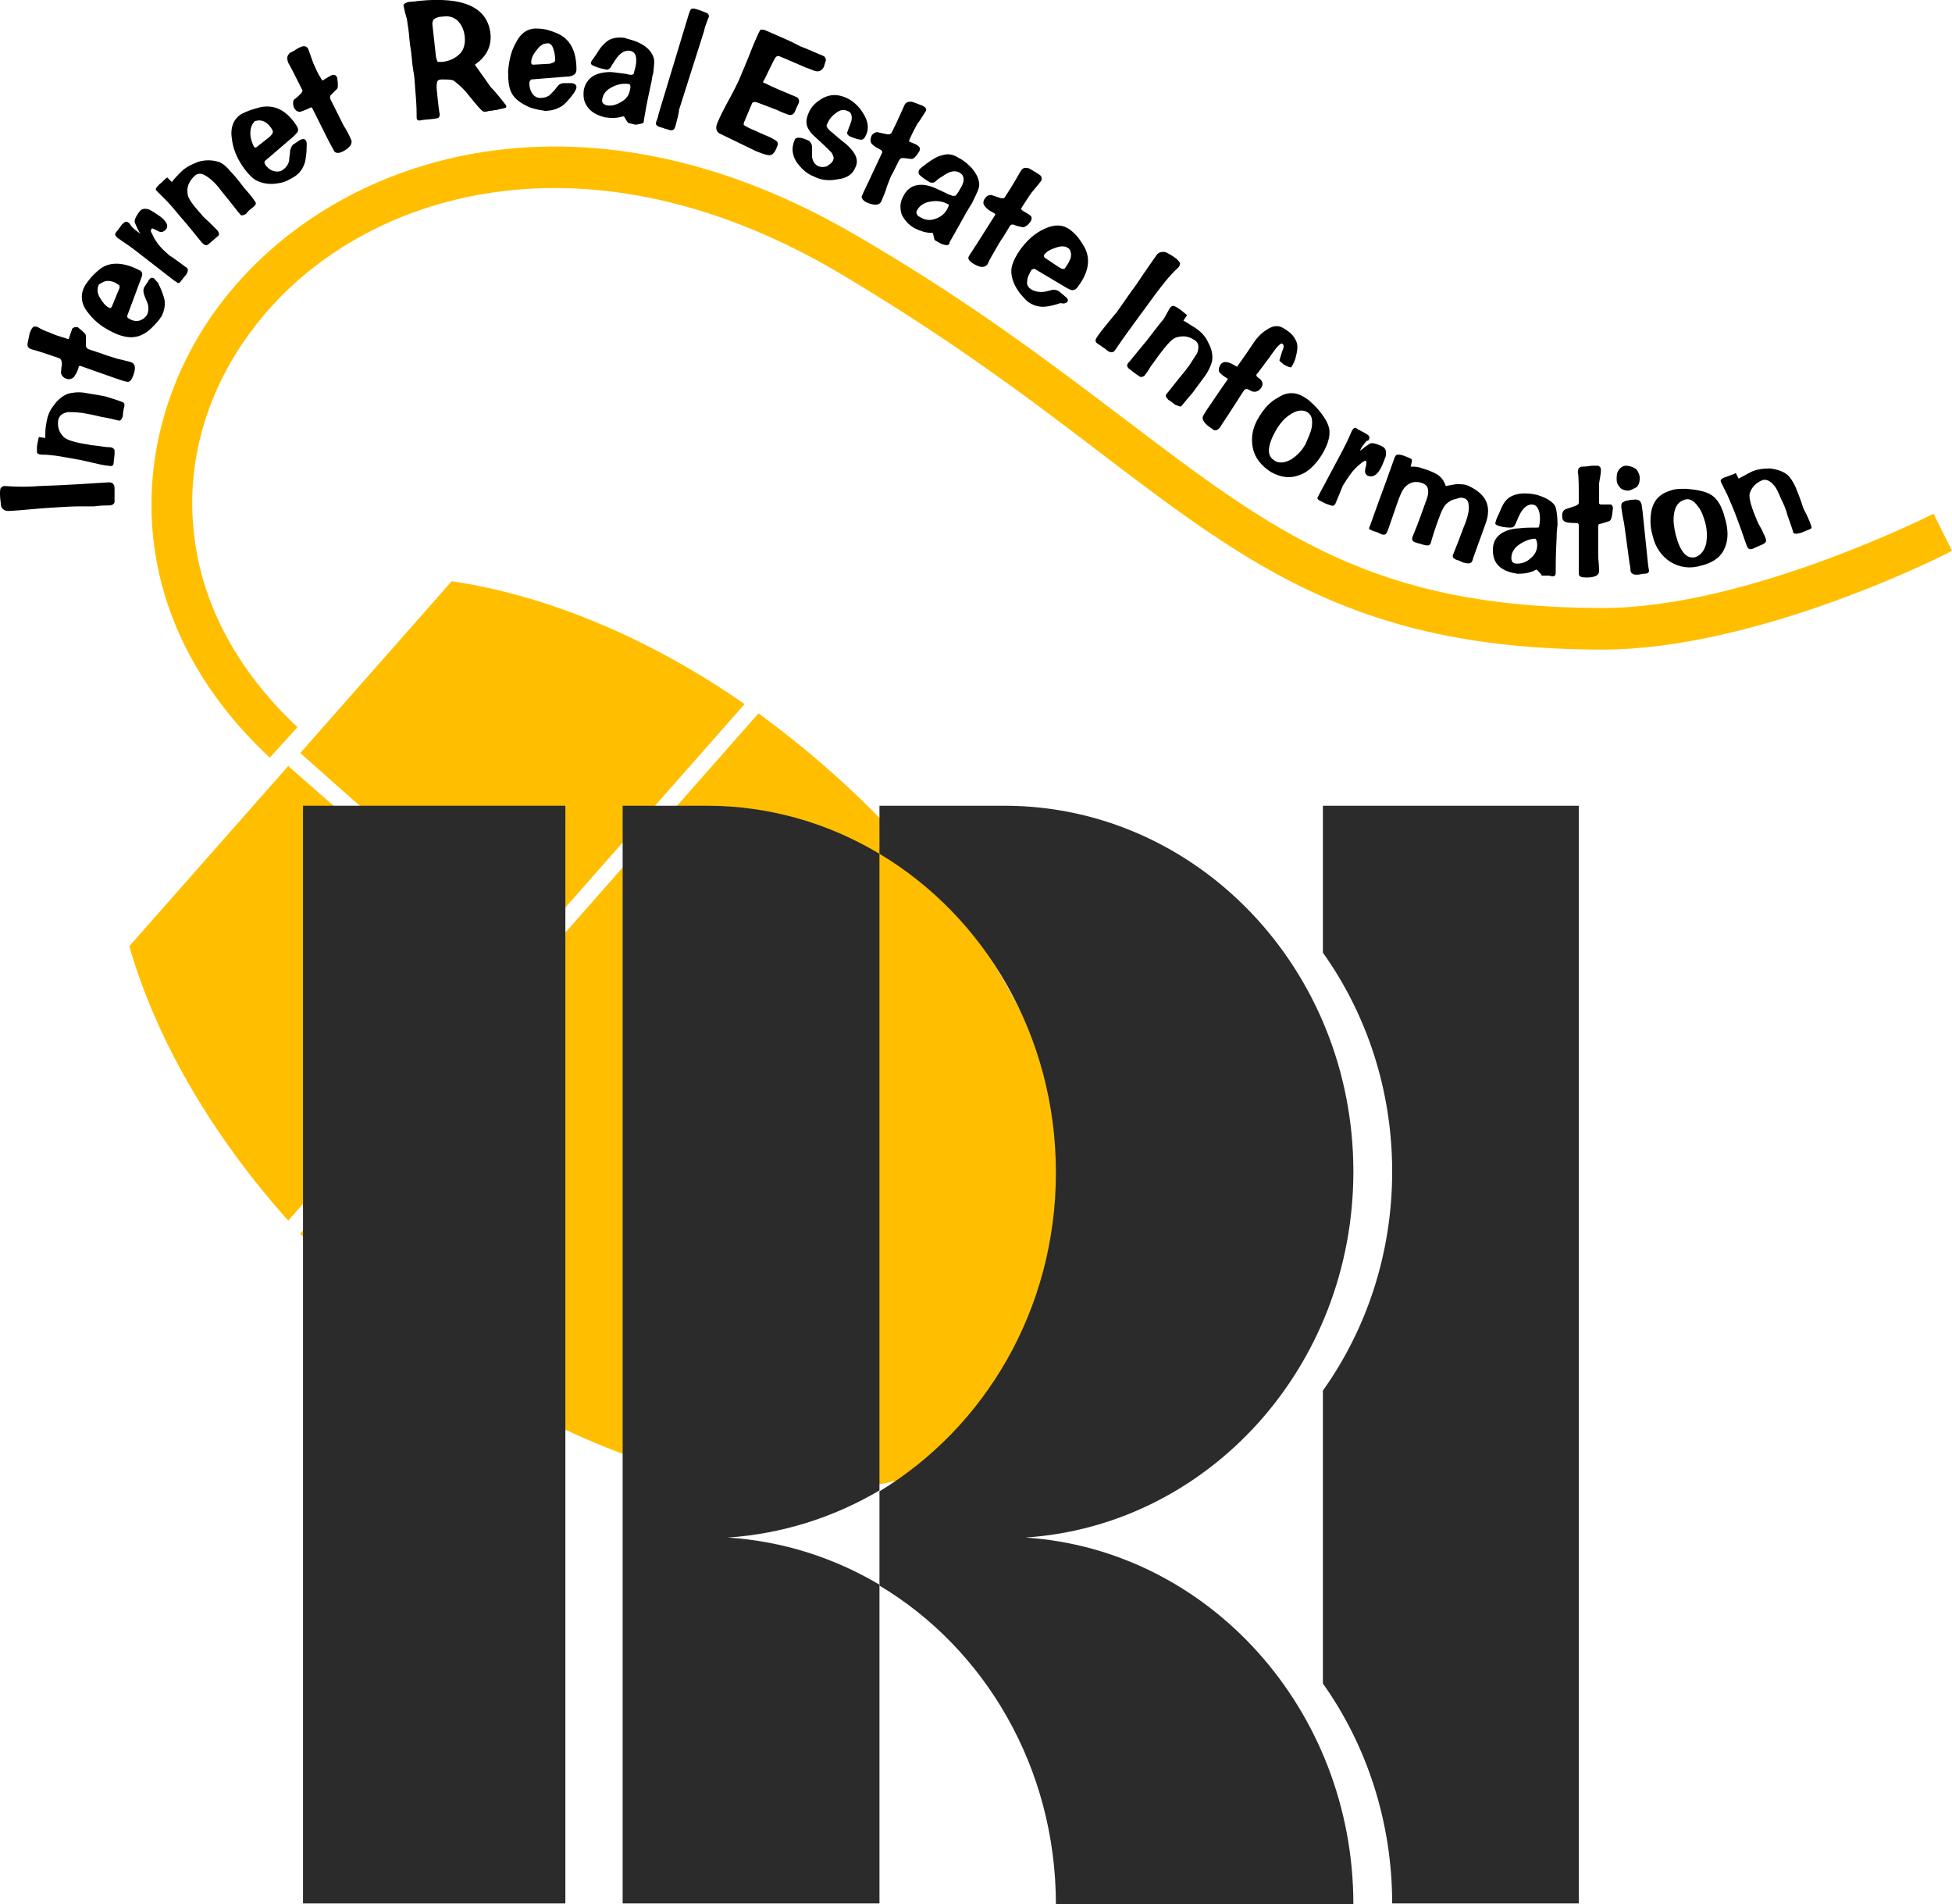
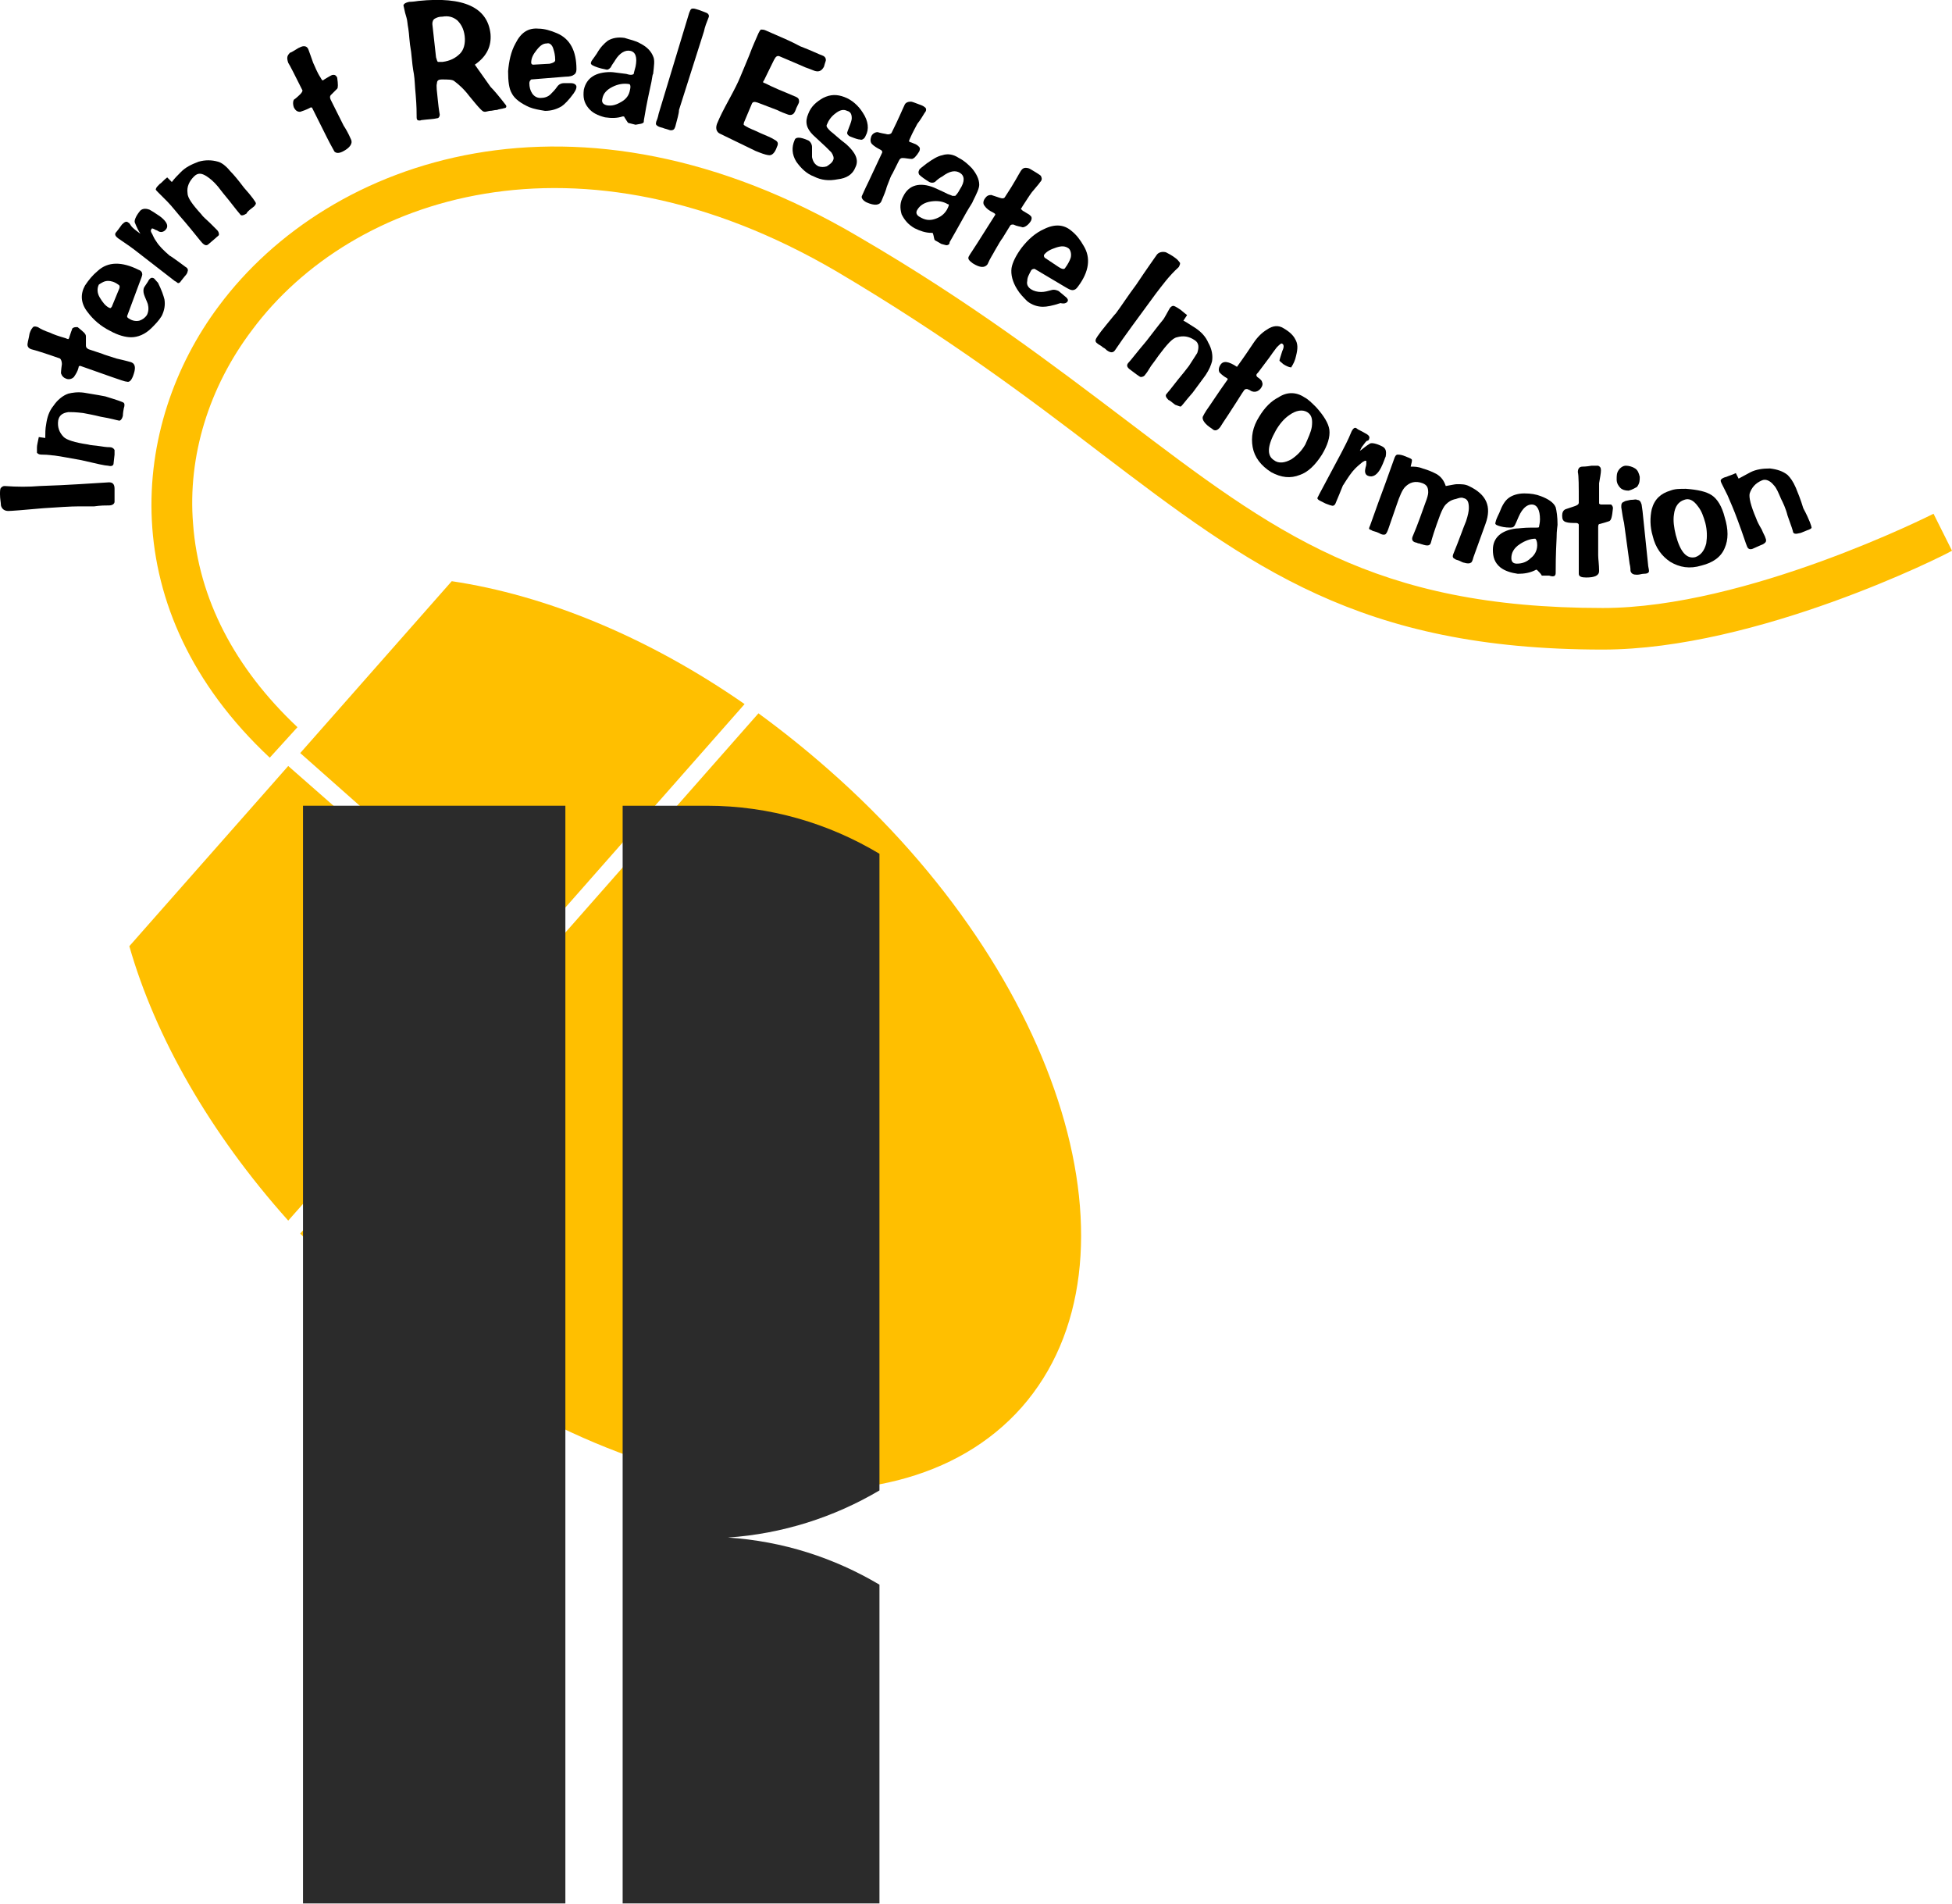
<svg xmlns="http://www.w3.org/2000/svg" version="1.1" id="レイヤー_1" x="0px" y="0px" viewBox="0 0 211.3 206.1" style="enable-background:new 0 0 211.3 206.1;" xml:space="preserve">
  <style type="text/css">
	.st0{fill:#FFBF00;}
	.st1{fill:#2B2B2B;}
</style>
  <g>
    <path d="M4.3,52.6c3.2-0.1,5.7-0.3,7.5-0.4c0.4,0,0.6,0.2,0.6,0.7c0,0.1,0,0.3,0,0.5c0,0.3,0,0.6,0,0.9c0,0.2-0.2,0.4-0.6,0.4   c-0.4,0-0.9,0-1.6,0.1c-0.8,0-1.3,0-1.6,0c-1,0-2.3,0.1-3.9,0.2c-2.2,0.2-3.5,0.3-3.8,0.3c-0.4,0-0.7-0.2-0.8-0.6   C0.1,54.4,0,54,0,53.5c0-0.3,0-0.6,0.1-0.7c0.1-0.1,0.2-0.2,0.4-0.2C1.9,52.7,3.1,52.7,4.3,52.6z" />
    <path d="M13.4,43.6c0.1,0.1,0.1,0.3,0,0.6c-0.1,0.5-0.1,0.8-0.1,0.8c-0.1,0.4-0.3,0.6-0.5,0.5c-0.1,0-0.7-0.2-1.9-0.4   c-0.8-0.2-1.4-0.3-1.9-0.4c-0.8-0.1-1.3-0.1-1.6-0.1c-0.7,0.1-1,0.4-1.1,0.9c-0.1,0.7,0.1,1.3,0.6,1.8c0.3,0.3,1.2,0.6,2.6,0.8   c0.3,0.1,0.8,0.1,1.4,0.2c0.6,0.1,0.9,0.1,1,0.1c0.2,0,0.4,0.1,0.5,0.3c0,0.1,0,0.3,0,0.5l-0.1,0.9c0,0.3-0.2,0.4-0.6,0.3   c-0.3,0-1.2-0.2-2.9-0.6c-1.2-0.2-2.1-0.4-2.9-0.5c-0.2,0-0.6-0.1-1.4-0.1c-0.3,0-0.4-0.1-0.5-0.2c0-0.1,0-0.3,0-0.6   c0-0.2,0.1-0.6,0.2-1.1l0.7,0.1c0-0.5,0-1,0.1-1.5c0.1-0.7,0.3-1.4,0.8-2c0.4-0.6,1-1.1,1.6-1.3c0.4-0.1,1-0.2,1.7-0.1   c0.5,0.1,1.3,0.2,2.3,0.4C12.7,43.3,13.3,43.5,13.4,43.6z" />
    <path d="M9.3,36.4c0,0.3,0,0.7,0,1c0,0.2,0.1,0.3,0.3,0.4l1.5,0.5c0.2,0.1,0.6,0.2,1.5,0.5c0.4,0.1,0.9,0.2,1.6,0.4   c0.5,0.2,0.5,0.7,0.2,1.5c-0.2,0.5-0.4,0.7-0.7,0.6c-0.2,0-0.7-0.2-1.6-0.5l-3.4-1.2c-0.1,0-0.2,0-0.2,0.2c-0.1,0.4-0.3,0.7-0.5,1   c-0.2,0.2-0.5,0.3-0.8,0.2c-0.3-0.1-0.5-0.3-0.6-0.6c0,0,0-0.3,0.1-1c0-0.3-0.1-0.5-0.2-0.6c-1.7-0.6-2.7-0.9-3.1-1   c-0.3-0.1-0.5-0.3-0.4-0.7c0-0.1,0.1-0.4,0.2-1c0.1-0.3,0.2-0.5,0.3-0.6c0.1-0.2,0.3-0.2,0.6-0.1c0.3,0.2,0.7,0.4,1.3,0.6   c0.4,0.2,1,0.4,1.7,0.6c0.2,0.1,0.3,0.1,0.3,0.1c0,0,0.1-0.1,0.1-0.2l0.2-0.6c0.1-0.2,0.1-0.4,0.2-0.4c0.1-0.1,0.3-0.1,0.5-0.1   C9,35.9,9.3,36.1,9.3,36.4z" />
    <path d="M11.7,30.4c0.3,0,0.7,0.1,1.1,0.4c0.2,0.1,0.2,0.3,0,0.7l-0.7,1.7c-0.1,0.1-0.1,0.2-0.3,0.1c-0.4-0.2-0.7-0.6-1-1.1   c-0.3-0.5-0.3-1-0.1-1.4C11,30.6,11.3,30.4,11.7,30.4z M16.6,30.1c-0.2-0.1-0.4,0-0.6,0.4l-0.4,0.6c-0.1,0.2-0.1,0.5,0,0.8   c0.1,0.3,0.3,0.7,0.4,1c0.1,0.4,0.1,0.8-0.1,1.2c-0.2,0.3-0.5,0.5-0.8,0.6c-0.4,0.1-0.8,0-1.1-0.2c-0.2-0.1-0.3-0.2-0.2-0.4   l1.3-3.5c0.2-0.5,0.3-0.8,0.3-0.9c0-0.2-0.1-0.4-0.4-0.5c-1.8-0.9-3.3-0.9-4.4,0.1c-0.6,0.5-1,1-1.4,1.6c-0.5,0.9-0.5,1.9,0.3,2.9   c0.6,0.8,1.4,1.5,2.4,2c0.9,0.5,1.7,0.7,2.3,0.7c0.7,0,1.5-0.3,2.2-1c0.4-0.4,0.8-0.8,1.1-1.3c0.3-0.6,0.4-1.2,0.3-1.8   c-0.1-0.4-0.3-1-0.7-1.8C16.8,30.3,16.7,30.1,16.6,30.1z" />
    <path d="M14.8,25l0.4,0.3c-0.2-0.3-0.4-0.7-0.6-1.2c-0.1-0.2,0.1-0.7,0.5-1.2c0.2-0.3,0.6-0.4,1.1-0.2c0.2,0.1,0.5,0.3,1.1,0.7   c0.8,0.6,1,1.1,0.6,1.5c-0.2,0.2-0.5,0.3-0.8,0.1c-0.1-0.1-0.3-0.1-0.4-0.2c-0.2-0.1-0.3-0.1-0.3,0c-0.1,0.1-0.1,0.2,0,0.4   c0.1,0.1,0.2,0.5,0.5,0.9c0.3,0.5,0.8,1,1.5,1.6c-0.1-0.1,0.5,0.3,1.7,1.2c0.2,0.1,0.3,0.3,0.2,0.5c0,0.1-0.1,0.3-0.3,0.5l-0.4,0.5   c-0.1,0.2-0.3,0.3-0.4,0.2c0,0-0.1-0.1-0.3-0.2l-4-3.1c-0.5-0.4-1.2-0.9-2.1-1.5c-0.4-0.3-0.4-0.5-0.2-0.7c0.1-0.1,0.3-0.4,0.6-0.8   c0.3-0.3,0.5-0.4,0.7-0.2c0.1,0,0.1,0.1,0.2,0.2C14.2,24.5,14.4,24.7,14.8,25z" />
    <path d="M147.4,48.4l-0.2,0.4c0.3-0.2,0.6-0.5,1.1-0.8c0.2-0.1,0.7,0,1.3,0.3c0.4,0.2,0.5,0.5,0.4,1.1c-0.1,0.2-0.2,0.6-0.5,1.2   c-0.4,0.8-0.9,1.1-1.4,0.9c-0.3-0.1-0.4-0.4-0.3-0.8c0-0.1,0.1-0.3,0.1-0.5c0-0.2,0-0.3,0-0.3c-0.1-0.1-0.2,0-0.4,0.1   c-0.1,0.1-0.4,0.3-0.8,0.7c-0.4,0.4-0.8,1-1.3,1.8c0-0.1-0.2,0.5-0.8,1.9c-0.1,0.3-0.3,0.4-0.5,0.3c-0.1,0-0.3-0.1-0.6-0.2   l-0.6-0.3c-0.2-0.1-0.3-0.2-0.3-0.3c0,0,0.1-0.2,0.2-0.4l2.4-4.5c0.3-0.6,0.7-1.3,1.1-2.3c0.2-0.4,0.4-0.5,0.6-0.3   c0.1,0.1,0.4,0.2,0.9,0.5c0.4,0.2,0.5,0.4,0.4,0.6c0,0.1-0.1,0.2-0.2,0.2C147.9,47.7,147.7,48,147.4,48.4z" />
    <path d="M27.7,22c0,0.1-0.1,0.3-0.4,0.5c-0.4,0.3-0.6,0.5-0.6,0.6c-0.3,0.2-0.6,0.3-0.7,0.1c-0.1-0.1-0.5-0.6-1.2-1.5   c-0.5-0.6-0.9-1.1-1.2-1.5c-0.5-0.6-0.9-0.9-1.2-1.1c-0.6-0.4-1-0.4-1.4,0c-0.5,0.5-0.8,1.1-0.7,1.8c0,0.5,0.5,1.2,1.5,2.3   c0.2,0.3,0.6,0.6,1,1c0.4,0.4,0.6,0.6,0.7,0.7c0.2,0.2,0.2,0.4,0.2,0.5c0,0.1-0.2,0.2-0.4,0.4l-0.7,0.6c-0.2,0.2-0.4,0.2-0.7-0.1   c-0.2-0.2-0.8-1-1.9-2.3c-0.8-0.9-1.4-1.7-1.9-2.2c-0.1-0.1-0.4-0.4-1-1c-0.2-0.2-0.3-0.3-0.2-0.4c0-0.1,0.2-0.3,0.4-0.5   c0.2-0.1,0.4-0.4,0.8-0.7l0.5,0.5c0.3-0.4,0.6-0.7,1-1.1c0.5-0.5,1.1-0.8,1.9-1.1c0.7-0.2,1.4-0.2,2.1,0c0.4,0.1,0.9,0.5,1.3,1   c0.4,0.4,0.9,1,1.5,1.8C27.3,21.3,27.7,21.9,27.7,22z" />
-     <path d="M28.7,13.2c0.3,0.2,0.6,0.5,0.8,0.9c0.1,0.2,0,0.4-0.3,0.7l-1.4,1.1c-0.1,0.1-0.2,0.1-0.3,0c-0.2-0.4-0.4-0.9-0.4-1.5   c0-0.6,0.2-1,0.5-1.3C28,13,28.3,13,28.7,13.2z M33.1,15.2c-0.1-0.2-0.4-0.2-0.7,0l-0.6,0.4c-0.2,0.1-0.3,0.4-0.4,0.7   c0,0.4-0.1,0.7-0.1,1.1c-0.1,0.4-0.3,0.7-0.7,1c-0.3,0.2-0.7,0.2-1,0.1c-0.4-0.1-0.7-0.4-0.9-0.7c-0.1-0.2-0.1-0.3,0-0.4l2.8-2.4   c0.4-0.3,0.6-0.6,0.7-0.7c0.1-0.2,0.1-0.4-0.1-0.7c-1.1-1.7-2.4-2.3-3.9-2c-0.8,0.2-1.4,0.4-2,0.7c-0.9,0.5-1.3,1.5-1.1,2.7   c0.1,1,0.5,2,1.1,2.9c0.6,0.9,1.2,1.5,1.7,1.7c0.7,0.3,1.4,0.4,2.4,0.2c0.6-0.1,1.1-0.4,1.6-0.7c0.6-0.4,0.9-0.9,1.1-1.5   c0.1-0.4,0.2-1,0.2-1.9C33.2,15.5,33.2,15.3,33.1,15.2z" />
    <path d="M36.5,9.6c-0.2,0.2-0.5,0.5-0.7,0.7c-0.1,0.1-0.1,0.3,0,0.5l0.7,1.4c0.1,0.2,0.3,0.6,0.7,1.4c0.2,0.3,0.5,0.8,0.8,1.5   c0.2,0.4-0.1,0.9-0.9,1.3c-0.4,0.2-0.7,0.2-0.9,0c-0.1-0.2-0.4-0.7-0.8-1.5l-1.6-3.2c0-0.1-0.2-0.1-0.3,0c-0.4,0.2-0.7,0.3-1,0.4   c-0.3,0-0.5-0.1-0.7-0.5c-0.1-0.3-0.1-0.6,0-0.8c0,0,0.3-0.2,0.7-0.6c0.2-0.2,0.3-0.4,0.2-0.5c-0.8-1.6-1.3-2.6-1.5-2.9   C31,6.2,31.1,6,31.4,5.7c0.1,0,0.4-0.2,0.9-0.5C32.5,5.1,32.7,5,32.9,5c0.2,0,0.4,0.1,0.5,0.4c0.1,0.3,0.3,0.8,0.5,1.4   c0.2,0.4,0.4,1,0.8,1.6c0.1,0.2,0.2,0.3,0.2,0.3c0,0,0.1,0,0.2-0.1l0.5-0.3c0.2-0.1,0.3-0.2,0.5-0.2c0.2,0,0.3,0.1,0.4,0.3   C36.6,9.1,36.6,9.5,36.5,9.6z" />
    <path d="M49.5,2.2c0.4,0.4,0.7,0.9,0.8,1.7c0.1,0.8-0.1,1.5-0.5,1.9c-0.5,0.5-1.1,0.8-1.9,0.9c-0.3,0-0.5,0-0.5,0   c-0.1-0.1-0.1-0.2-0.2-0.5l-0.4-3.6c0-0.3,0.1-0.5,0.3-0.6c0.2-0.1,0.4-0.2,0.8-0.2C48.5,1.7,49,1.8,49.5,2.2z M54.6,11.7   c0.2,0,0.3-0.2,0.1-0.4c-0.7-0.9-1.2-1.5-1.6-1.9L51.4,7c1.3-0.9,1.8-2,1.7-3.3c-0.3-2.9-2.9-4.1-7.8-3.6c-0.6,0.1-1,0.1-1,0.1   c-0.5,0.1-0.7,0.3-0.6,0.5c0.1,0.5,0.2,0.9,0.3,1.2c0.1,0.3,0.1,0.7,0.2,1.2c0.1,0.6,0.1,1.4,0.3,2.5c0.1,1.1,0.2,1.9,0.3,2.4   c0.1,0.6,0.1,1.3,0.2,2.3c0.1,1.2,0.1,1.9,0.1,2.3c0,0.2,0,0.3,0.1,0.4c0,0,0.2,0.1,0.4,0c0.8-0.1,1.3-0.1,1.7-0.2   c0.2,0,0.3-0.2,0.3-0.4c0,0-0.1-0.5-0.2-1.5c-0.1-1-0.2-1.6-0.1-1.9c0-0.3,0.2-0.4,0.5-0.4c0.7,0,1.2,0,1.4,0.2   c0.4,0.3,1,0.8,1.6,1.6c0.5,0.6,0.9,1.1,1.2,1.4c0.2,0.2,0.3,0.3,0.5,0.3c0,0,0.1,0,0.5-0.1c0.3,0,0.5-0.1,0.8-0.1   C54,11.8,54.3,11.8,54.6,11.7z" />
    <path d="M59.9,5.3c0.1,0.3,0.2,0.7,0.2,1.2c0,0.2-0.2,0.3-0.6,0.4l-1.8,0.1c-0.1,0-0.2-0.1-0.2-0.2c0-0.5,0.2-0.9,0.6-1.4   c0.4-0.5,0.7-0.7,1.1-0.7C59.5,4.6,59.8,4.9,59.9,5.3z M62.4,9.4c0-0.2-0.2-0.4-0.6-0.4L61,9c-0.2,0-0.5,0.1-0.7,0.4   c-0.2,0.3-0.5,0.6-0.7,0.8c-0.3,0.3-0.7,0.4-1.1,0.4c-0.4,0-0.7-0.2-0.9-0.5c-0.2-0.3-0.3-0.7-0.3-1.1c0-0.2,0.1-0.3,0.2-0.4   l3.7-0.3c0.5,0,0.8-0.1,0.9-0.2c0.2-0.1,0.3-0.3,0.3-0.6c0-2-0.7-3.3-2.1-3.9c-0.7-0.3-1.4-0.5-2-0.5c-1.1-0.1-1.9,0.4-2.5,1.6   c-0.5,0.9-0.7,1.9-0.8,3c0,1.1,0.1,1.9,0.4,2.4c0.3,0.6,1,1.1,1.9,1.5c0.5,0.2,1.1,0.3,1.7,0.4c0.7,0,1.3-0.2,1.8-0.5   c0.3-0.2,0.8-0.7,1.3-1.4C62.3,9.8,62.4,9.6,62.4,9.4z" />
    <path d="M68.2,9.7c-0.1,0.6-0.4,1-0.9,1.3c-0.5,0.3-1,0.5-1.6,0.4c-0.4-0.1-0.6-0.3-0.5-0.7c0.1-0.6,0.5-1,1.1-1.3   c0.6-0.3,1.2-0.4,1.8-0.3C68.2,9.1,68.3,9.3,68.2,9.7z M69.6,13.3c0.1,0,0.1-0.2,0.1-0.3c0.1-0.6,0.3-1.8,0.7-3.6   c0.2-0.8,0.2-1.3,0.3-1.4c0.1-0.9,0.2-1.5,0-1.9c-0.2-0.5-0.6-1-1.4-1.4c-0.5-0.3-1.1-0.4-1.7-0.6c-0.7-0.1-1.3,0-1.8,0.3   c-0.4,0.3-0.8,0.7-1.2,1.4C64.2,6.4,64,6.6,64,6.7c-0.1,0.2,0,0.3,0.2,0.4c0.2,0.1,0.7,0.3,1.3,0.4c0.3,0.1,0.4,0,0.6-0.2   c0.2-0.4,0.4-0.6,0.5-0.8c0.5-0.8,1.1-1.1,1.6-1c0.6,0.1,0.8,0.7,0.6,1.7c-0.1,0.4-0.2,0.7-0.2,0.8c0,0-0.1,0.1-0.3,0.1   c0,0-0.2,0-0.5-0.1c-0.9-0.1-1.4-0.2-1.7-0.2c-1.6,0-2.6,0.6-2.9,1.9c-0.1,0.8,0,1.4,0.5,2c0.4,0.5,1,0.8,1.8,1   c0.7,0.1,1.3,0.1,1.9-0.1c0.1,0,0.2,0,0.2,0.1c0.2,0.3,0.3,0.5,0.4,0.6l0.8,0.2C69.3,13.4,69.5,13.4,69.6,13.3z" />
    <path d="M73.1,13.7c-0.1,0.3-0.2,0.4-0.5,0.4c-0.1,0-0.3-0.1-0.7-0.2c-0.2-0.1-0.4-0.1-0.6-0.2c-0.2-0.1-0.3-0.2-0.3-0.3   c0,0,0-0.2,0.1-0.4c0,0,0.1-0.2,0.2-0.7l3.3-10.9c0.1-0.2,0.1-0.3,0.2-0.4c0.1-0.1,0.3-0.1,0.6,0c0.4,0.1,0.8,0.3,1.1,0.4   c0.2,0.1,0.3,0.3,0.2,0.5c-0.2,0.5-0.4,1-0.5,1.5c-0.9,2.8-1.8,5.7-2.7,8.5C73.5,12.3,73.3,12.9,73.1,13.7z" />
    <path d="M88.3,7.7c-0.1,0-0.5-0.2-1.1-0.4c-0.7-0.3-1.6-0.7-2.8-1.2c-0.2-0.1-0.4,0-0.5,0.2c-0.1,0.1-0.5,1-1.2,2.4   c-0.1,0.1-0.1,0.2-0.1,0.2c0,0,0.1,0.1,0.2,0.1c0.4,0.2,0.8,0.4,1.5,0.7c0.5,0.2,1.2,0.5,1.9,0.8c0.2,0.1,0.3,0.2,0.3,0.5   c0,0.1-0.1,0.3-0.3,0.7c-0.1,0.3-0.2,0.5-0.3,0.6c-0.1,0.1-0.3,0.2-0.6,0.1c-0.3-0.1-0.8-0.3-1.2-0.5L82,11.1   c-0.3-0.1-0.5-0.1-0.6,0.1l-0.8,1.9c-0.1,0.2-0.1,0.3-0.1,0.4c0,0,0.1,0.1,0.3,0.2c0.3,0.2,0.9,0.4,1.5,0.7   c0.7,0.3,1.2,0.5,1.5,0.7c0.4,0.2,0.5,0.4,0.3,0.8c-0.2,0.6-0.5,0.9-0.8,0.9c-0.2,0-0.6-0.1-1.1-0.3c-0.3-0.1-0.5-0.2-0.9-0.4   l-3.3-1.6c-0.5-0.2-0.6-0.7-0.3-1.3c0.2-0.5,0.6-1.3,1.2-2.4c0.6-1.1,1-1.9,1.2-2.4c0.2-0.5,0.6-1.4,1-2.4c0.4-1.1,0.8-1.9,1-2.4   c0.1-0.2,0.2-0.4,0.3-0.4c0.1,0,0.3,0,0.5,0.1C84.5,4,85.7,4.5,86.6,5C87.9,5.5,88.7,5.9,89,6c0.3,0.1,0.4,0.3,0.4,0.5   c0,0.1-0.1,0.3-0.2,0.7C89,7.6,88.7,7.8,88.3,7.7z" />
    <path d="M88.1,19.1c-0.8-0.3-1.4-0.9-1.9-1.6c-0.5-0.8-0.5-1.6-0.2-2.3c0.1-0.4,0.6-0.4,1.5,0c0.2,0.1,0.4,0.4,0.4,0.7   c0,0.4,0,0.8,0,1.1c0.1,0.5,0.3,0.8,0.7,1c0.3,0.1,0.6,0.1,0.9,0c0.3-0.2,0.6-0.4,0.7-0.7c0.1-0.2,0-0.5-0.2-0.8   c0,0-0.2-0.2-0.6-0.6l-1.4-1.3c-0.7-0.7-0.9-1.4-0.5-2.3c0.3-0.8,0.9-1.3,1.6-1.7c0.8-0.4,1.5-0.4,2.3-0.1c0.8,0.3,1.5,0.9,2,1.7   c0.6,0.9,0.7,1.8,0.3,2.5c-0.1,0.3-0.4,0.5-0.6,0.4c-0.2,0-0.5-0.1-1-0.3c-0.3-0.1-0.4-0.3-0.4-0.4c0-0.1,0.1-0.3,0.2-0.6   c0.2-0.5,0.3-0.8,0.3-1c0-0.4-0.1-0.7-0.5-0.8c-0.4-0.2-0.8-0.1-1.3,0.3c-0.4,0.3-0.7,0.7-0.9,1.2c-0.1,0.2,0.1,0.4,0.4,0.7   c0.4,0.3,0.9,0.8,1.7,1.4c1,0.9,1.4,1.7,1,2.5c-0.3,0.8-1,1.2-1.9,1.3C89.7,19.6,88.9,19.5,88.1,19.1z" />
    <path d="M98.7,17.2c-0.3,0-0.7-0.1-1-0.1c-0.2,0-0.3,0.1-0.4,0.3l-0.7,1.4c-0.1,0.1-0.3,0.6-0.6,1.4c-0.1,0.4-0.3,0.9-0.6,1.6   c-0.2,0.4-0.7,0.5-1.6,0.1c-0.4-0.2-0.6-0.5-0.5-0.7c0.1-0.2,0.3-0.7,0.7-1.5l1.5-3.2c0-0.1,0-0.2-0.2-0.3   c-0.4-0.2-0.7-0.4-0.9-0.6c-0.2-0.2-0.2-0.5-0.1-0.8c0.1-0.3,0.4-0.5,0.7-0.5c0,0,0.3,0.1,0.9,0.2c0.3,0.1,0.5,0,0.6-0.1   c0.8-1.6,1.2-2.6,1.4-3c0.1-0.3,0.4-0.4,0.7-0.4c0.1,0,0.4,0.1,0.9,0.3c0.3,0.1,0.5,0.2,0.6,0.3c0.2,0.1,0.2,0.4,0,0.6   c-0.2,0.3-0.4,0.7-0.8,1.2c-0.2,0.4-0.5,0.9-0.8,1.6c-0.1,0.2-0.1,0.3-0.1,0.3c0,0,0.1,0.1,0.2,0.1l0.5,0.2   c0.2,0.1,0.3,0.2,0.4,0.3c0.1,0.1,0.1,0.3,0,0.5C99.2,16.9,98.9,17.2,98.7,17.2z" />
    <path d="M102.5,22.7c-0.3,0.5-0.7,0.8-1.3,1c-0.6,0.2-1.1,0.1-1.6-0.2c-0.4-0.2-0.5-0.5-0.3-0.8c0.3-0.5,0.8-0.8,1.5-0.9   c0.7-0.1,1.3,0,1.8,0.3C102.8,22.1,102.7,22.3,102.5,22.7z M102.6,26.5c0.1,0,0.2-0.1,0.2-0.3c0.3-0.5,0.9-1.6,1.8-3.2   c0.4-0.7,0.7-1.1,0.7-1.2c0.4-0.8,0.7-1.4,0.7-1.8c0-0.6-0.3-1.2-0.8-1.8c-0.4-0.4-0.8-0.8-1.4-1.1c-0.6-0.4-1.2-0.5-1.8-0.3   c-0.5,0.1-1,0.4-1.7,0.9c-0.5,0.4-0.8,0.6-0.8,0.7c-0.1,0.2-0.1,0.3,0,0.5c0.2,0.2,0.6,0.5,1.1,0.8c0.2,0.1,0.4,0.1,0.6,0   c0.3-0.3,0.6-0.5,0.8-0.6c0.8-0.6,1.4-0.7,1.9-0.4c0.5,0.3,0.6,0.9,0,1.8c-0.2,0.4-0.4,0.6-0.5,0.7c-0.1,0-0.2,0-0.3,0   c0,0-0.2-0.1-0.5-0.2c-0.8-0.4-1.3-0.6-1.5-0.7c-1.5-0.6-2.7-0.3-3.3,0.9c-0.4,0.7-0.4,1.3-0.2,2c0.3,0.6,0.7,1.1,1.4,1.5   c0.6,0.3,1.2,0.5,1.8,0.5c0.1,0,0.2,0,0.2,0.1c0.1,0.3,0.1,0.6,0.2,0.7l0.7,0.4C102.3,26.5,102.5,26.6,102.6,26.5z" />
    <path d="M110.7,24.6c-0.3-0.1-0.6-0.1-1-0.3c-0.2,0-0.3,0-0.4,0.2l-0.8,1.3c-0.1,0.1-0.4,0.6-0.8,1.3c-0.2,0.4-0.5,0.8-0.8,1.5   c-0.3,0.4-0.8,0.4-1.6-0.1c-0.4-0.3-0.6-0.5-0.4-0.8c0.1-0.2,0.4-0.6,0.9-1.4l1.9-3c0.1-0.1,0-0.2-0.2-0.3   c-0.4-0.2-0.7-0.4-0.9-0.7c-0.2-0.2-0.2-0.5,0-0.8c0.2-0.3,0.4-0.4,0.7-0.4c0,0,0.3,0.1,0.9,0.3c0.3,0.1,0.5,0.1,0.6-0.1   c1-1.5,1.5-2.5,1.7-2.8c0.2-0.3,0.4-0.4,0.8-0.3c0.1,0,0.4,0.2,0.9,0.5c0.3,0.2,0.5,0.3,0.5,0.4c0.1,0.2,0.1,0.4-0.1,0.6   c-0.2,0.3-0.5,0.6-0.9,1.1c-0.3,0.4-0.6,0.9-1,1.5c-0.1,0.2-0.2,0.3-0.2,0.3c0,0,0.1,0.1,0.2,0.2l0.5,0.3c0.2,0.1,0.3,0.2,0.4,0.3   c0.1,0.1,0.1,0.3,0,0.5C111.3,24.4,110.9,24.6,110.7,24.6z" />
    <path d="M115.9,27.9c-0.1,0.3-0.3,0.7-0.6,1.1c-0.1,0.2-0.4,0.1-0.7-0.1l-1.5-1c-0.1-0.1-0.1-0.2-0.1-0.3c0.3-0.4,0.7-0.6,1.3-0.8   c0.6-0.2,1-0.2,1.4,0.1C115.9,27.1,116,27.5,115.9,27.9z M115.5,32.7c0.2-0.2,0.1-0.4-0.3-0.7l-0.6-0.5c-0.2-0.1-0.5-0.2-0.8-0.1   c-0.4,0.1-0.7,0.2-1.1,0.2c-0.4,0-0.8-0.1-1.1-0.3c-0.3-0.2-0.5-0.5-0.4-0.9c0-0.4,0.2-0.7,0.4-1.1c0.1-0.2,0.3-0.2,0.4-0.2   l3.2,1.9c0.5,0.3,0.7,0.4,0.9,0.4c0.2,0,0.4-0.1,0.6-0.4c1.2-1.6,1.4-3.1,0.6-4.4c-0.4-0.7-0.8-1.2-1.3-1.6c-0.8-0.7-1.8-0.8-3-0.2   c-0.9,0.4-1.7,1.1-2.4,2c-0.6,0.8-1,1.6-1.1,2.2c-0.1,0.7,0.1,1.5,0.6,2.3c0.3,0.5,0.7,0.9,1.1,1.3c0.5,0.4,1.1,0.6,1.7,0.6   c0.4,0,1-0.1,1.9-0.4C115.2,32.9,115.4,32.8,115.5,32.7z" />
    <path d="M125.1,31.8c-1.9,2.6-3.4,4.6-4.4,6.1c-0.2,0.3-0.5,0.3-0.9,0c-0.1-0.1-0.2-0.2-0.4-0.3c-0.2-0.2-0.5-0.3-0.7-0.5   c-0.2-0.2-0.1-0.4,0.1-0.7c0.2-0.3,0.5-0.7,1-1.3c0.5-0.6,0.8-1,1-1.2c0.6-0.8,1.3-1.9,2.2-3.1c1.2-1.8,2-2.9,2.2-3.2   c0.2-0.3,0.6-0.4,1-0.3c0.2,0.1,0.6,0.3,1,0.6c0.3,0.2,0.4,0.4,0.5,0.5c0.1,0.1,0,0.3-0.1,0.5C126.5,29.9,125.8,30.9,125.1,31.8z" />
    <path d="M127.8,44c-0.1,0-0.3-0.1-0.6-0.2c-0.4-0.3-0.6-0.5-0.7-0.5c-0.3-0.3-0.4-0.5-0.2-0.7c0.1-0.1,0.5-0.6,1.2-1.5   c0.5-0.6,0.9-1.1,1.2-1.5c0.4-0.6,0.7-1.1,0.9-1.4c0.2-0.6,0.2-1.1-0.3-1.4c-0.6-0.4-1.2-0.5-1.9-0.3c-0.5,0.1-1.1,0.8-2,2   c-0.2,0.3-0.5,0.7-0.8,1.1c-0.3,0.5-0.5,0.8-0.6,0.9c-0.1,0.2-0.3,0.3-0.5,0.3c-0.1,0-0.2-0.1-0.5-0.3l-0.8-0.6   c-0.2-0.2-0.3-0.4,0-0.7c0.2-0.2,0.8-1,1.9-2.3c0.7-0.9,1.3-1.7,1.8-2.3c0.1-0.1,0.3-0.5,0.7-1.2c0.1-0.2,0.3-0.3,0.4-0.3   c0.1,0,0.3,0.1,0.6,0.3c0.2,0.1,0.5,0.4,0.9,0.7l-0.4,0.6c0.4,0.2,0.8,0.5,1.3,0.8c0.6,0.4,1.1,0.9,1.4,1.6c0.4,0.7,0.5,1.4,0.4,2   c-0.1,0.4-0.3,0.9-0.7,1.5c-0.3,0.4-0.8,1.1-1.4,1.9C128.3,43.4,127.9,44,127.8,44z" />
    <path d="M138.9,39.4c-0.2-0.2-0.4-0.3-0.4-0.4c0,0,0.1-0.4,0.3-1c0.2-0.4,0.2-0.7,0-0.8c-0.1-0.1-0.3,0.1-0.6,0.4   c-0.3,0.4-0.6,0.8-0.8,1.1l-1.2,1.6c-0.1,0.1-0.2,0.2-0.2,0.3c0,0,0,0.1,0.1,0.2c0.3,0.2,0.5,0.4,0.5,0.5c0.1,0.2,0.1,0.4-0.1,0.7   c-0.3,0.4-0.7,0.5-1.1,0.3c-0.1-0.1-0.2-0.1-0.4-0.2c-0.1,0-0.2,0-0.3,0.1c-0.3,0.4-0.7,1.1-1.3,2c-0.5,0.8-1,1.5-1.3,2   c-0.3,0.4-0.6,0.5-0.9,0.2c-0.8-0.5-1.1-1-1-1.3c0.1-0.2,0.2-0.4,0.4-0.7c0.5-0.7,1.2-1.8,2.2-3.2c0.1-0.1,0.1-0.2,0.1-0.2   c0,0-0.1-0.1-0.3-0.2c-0.3-0.2-0.5-0.4-0.6-0.5c-0.1-0.2-0.1-0.5,0.1-0.8c0.3-0.5,0.9-0.4,1.8,0.2c0.8-1.1,1.4-2,1.8-2.6   c0.4-0.6,0.9-1.1,1.4-1.4c0.7-0.5,1.3-0.5,1.8-0.2c0.7,0.4,1.1,0.8,1.3,1.2c0.3,0.5,0.3,1,0.1,1.8c-0.1,0.5-0.3,0.9-0.5,1.2   C139.9,39.8,139.5,39.8,138.9,39.4z" />
    <path d="M142,46.2c-0.1,0.6-0.4,1.2-0.7,1.9c-0.4,0.7-0.9,1.2-1.5,1.6c-0.7,0.4-1.4,0.5-1.9,0.1c-0.8-0.5-0.7-1.6,0.2-3.2   c0.4-0.7,0.9-1.3,1.5-1.7c0.7-0.5,1.4-0.6,1.9-0.3C142,44.9,142.1,45.4,142,46.2z M140.7,51.4c0.9-0.3,1.7-1.1,2.4-2.2   c0.6-1,0.9-1.9,0.8-2.7c-0.1-0.7-0.6-1.5-1.4-2.4c-0.5-0.5-0.9-0.9-1.3-1.1c-0.9-0.6-1.9-0.6-2.8,0c-0.8,0.4-1.5,1.1-2.1,2.1   c-0.7,1.1-0.9,2.2-0.7,3.3c0.2,1.1,0.9,2,2,2.7C138.7,51.7,139.7,51.8,140.7,51.4z" />
    <path d="M160.8,56.7l-1.3,3.6c-0.1,0.4-0.2,0.6-0.3,0.6c-0.1,0.1-0.4,0.1-0.7,0c-0.1,0-0.3-0.1-0.5-0.2c-0.2-0.1-0.4-0.1-0.5-0.2   c-0.2-0.1-0.3-0.2-0.2-0.5c0.7-1.7,1.1-2.9,1.4-3.6c0.2-0.6,0.3-1.1,0.3-1.4c0-0.6-0.1-1-0.6-1.1c-0.2-0.1-0.5,0-0.8,0.1   c-0.5,0.1-0.8,0.3-1.1,0.6c-0.2,0.2-0.4,0.6-0.6,1.1c-0.6,1.6-0.9,2.6-1,3c-0.1,0.4-0.4,0.4-1,0.2c-0.1,0-0.2-0.1-0.4-0.1   c-0.2-0.1-0.3-0.1-0.3-0.1c-0.3-0.1-0.4-0.3-0.3-0.6c0.6-1.4,1-2.6,1.4-3.7c0.2-0.5,0.3-0.9,0.3-1.1c0-0.5-0.1-0.8-0.6-1   c-0.8-0.3-1.4-0.1-1.9,0.4c-0.3,0.3-0.6,1-0.9,1.9l-0.9,2.6c-0.1,0.3-0.2,0.5-0.3,0.6c-0.1,0.1-0.4,0.1-0.7-0.1   c-0.4-0.2-0.7-0.2-0.8-0.3c-0.2-0.1-0.3-0.1-0.3-0.2c0,0,0-0.1,0.1-0.3c0.3-0.8,0.7-2,1.3-3.6c0.6-1.6,1-2.8,1.3-3.6   c0.1-0.3,0.2-0.5,0.4-0.5c0.1,0,0.3,0,0.6,0.1c0.5,0.2,0.8,0.3,0.9,0.4c0.1,0.1,0,0.4-0.1,0.8c0.4,0,0.8,0,1.3,0.2   c0.7,0.2,1.1,0.4,1.5,0.6c0.5,0.3,0.8,0.7,1,1.3c0.6-0.1,1-0.2,1.2-0.2c0.5,0,0.9,0,1.3,0.2C160.9,53.5,161.5,54.8,160.8,56.7z" />
    <path d="M166.4,59c0,0.6-0.3,1.1-0.7,1.4c-0.4,0.4-0.9,0.6-1.5,0.6c-0.4,0-0.6-0.2-0.6-0.6c0-0.6,0.3-1.1,0.9-1.5   c0.6-0.4,1.2-0.6,1.7-0.6C166.3,58.4,166.4,58.6,166.4,59z M168.3,62.3c0.1-0.1,0.1-0.2,0.1-0.4c0-0.6,0-1.8,0.1-3.7   c0-0.8,0.1-1.3,0.1-1.4c0-0.9-0.1-1.5-0.2-1.9c-0.2-0.5-0.8-0.9-1.6-1.2c-0.5-0.2-1.1-0.3-1.8-0.3c-0.7,0-1.3,0.2-1.7,0.5   c-0.4,0.3-0.7,0.8-1,1.6c-0.3,0.6-0.4,0.9-0.4,1c-0.1,0.2,0,0.3,0.3,0.4c0.3,0.1,0.7,0.2,1.3,0.2c0.3,0,0.4-0.1,0.5-0.3   c0.2-0.4,0.3-0.7,0.4-0.9c0.4-0.9,0.9-1.3,1.4-1.3c0.6,0,0.9,0.6,0.9,1.6c0,0.4-0.1,0.7-0.1,0.8c0,0.1-0.1,0.1-0.3,0.1   c0,0-0.2,0-0.5,0c-0.9,0-1.4,0.1-1.7,0.1c-1.6,0.2-2.5,1-2.5,2.3c0,0.8,0.2,1.4,0.8,1.9c0.5,0.4,1.2,0.6,1.9,0.7   c0.7,0,1.3-0.1,1.9-0.4c0.1-0.1,0.2,0,0.2,0c0.2,0.2,0.4,0.4,0.5,0.6l0.8,0C168,62.4,168.2,62.4,168.3,62.3z" />
    <path d="M174.2,56.4c-0.3,0.1-0.6,0.2-1,0.3c-0.2,0-0.2,0.2-0.2,0.4l0,1.5c0,0.2,0,0.7,0,1.5c0,0.4,0.1,1,0.1,1.7   c0,0.5-0.5,0.7-1.4,0.7c-0.5,0-0.8-0.1-0.8-0.4c0-0.2,0-0.7,0-1.7l0-3.6c0-0.1-0.1-0.2-0.3-0.2c-0.4,0-0.8,0-1.1-0.1   c-0.3-0.1-0.4-0.3-0.4-0.7c0-0.3,0.1-0.6,0.4-0.7c0,0,0.3-0.1,0.9-0.3c0.3-0.1,0.5-0.2,0.5-0.4c0-1.8,0-2.9-0.1-3.3   c0-0.3,0.1-0.6,0.5-0.6c0.1,0,0.4,0,1-0.1c0.3,0,0.6,0,0.7,0c0.2,0.1,0.3,0.2,0.3,0.5c0,0.3-0.1,0.8-0.2,1.4c0,0.5,0,1.1,0,1.8   c0,0.2,0,0.3,0,0.4c0,0,0.1,0.1,0.2,0.1l0.6,0c0.2,0,0.4,0,0.5,0c0.1,0.1,0.2,0.2,0.2,0.4C174.5,56,174.4,56.3,174.2,56.4z" />
    <path d="M176.3,53.1c-0.4,0-0.7-0.1-0.9-0.3c-0.2-0.2-0.4-0.5-0.4-0.9c0-0.4,0-0.7,0.2-1c0.2-0.3,0.5-0.5,0.8-0.5   c0.3,0,0.7,0.1,1,0.3c0.3,0.2,0.4,0.5,0.5,0.9c0,0.4,0,0.7-0.3,1.1C177,52.8,176.7,53,176.3,53.1z M177.8,55.3l0.6,5.8   c0,0.2,0.1,0.5,0.1,0.7c0,0.2-0.2,0.3-0.6,0.3c-0.2,0-0.4,0.1-0.7,0.1c-0.4,0-0.6-0.1-0.7-0.4c0-0.1,0-0.4-0.1-0.8l-0.6-4.4   c-0.1-0.4-0.2-1-0.3-1.7c0-0.3,0-0.5,0.3-0.6c0.1-0.1,0.3-0.1,0.7-0.2c0.4,0,0.6-0.1,0.7,0c0.3,0,0.4,0.2,0.5,0.5L177.8,55.3z" />
    <path d="M183.8,54.8c0.4,0.5,0.6,1.1,0.8,1.8c0.2,0.8,0.2,1.5,0.1,2.2c-0.2,0.8-0.6,1.3-1.2,1.5c-0.9,0.2-1.6-0.5-2.1-2.4   c-0.2-0.8-0.3-1.6-0.2-2.2c0.1-0.9,0.5-1.4,1.1-1.6C182.8,53.9,183.3,54.1,183.8,54.8z M186.7,59.3c0.4-0.9,0.4-2,0-3.3   c-0.3-1.2-0.8-2-1.4-2.4c-0.6-0.4-1.5-0.6-2.8-0.7c-0.7,0-1.2,0-1.7,0.2c-1,0.3-1.7,0.9-2,2c-0.2,0.9-0.2,1.9,0.1,2.9   c0.3,1.3,1,2.2,1.9,2.8c1,0.6,2.1,0.8,3.4,0.4C185.4,60.9,186.3,60.3,186.7,59.3z" />
    <path d="M196.1,57.1c0,0.1-0.2,0.2-0.5,0.3c-0.5,0.2-0.7,0.3-0.8,0.3c-0.4,0.1-0.6,0.1-0.7-0.1c0-0.1-0.2-0.7-0.6-1.8   c-0.2-0.8-0.5-1.4-0.7-1.8c-0.3-0.7-0.5-1.2-0.8-1.5c-0.4-0.5-0.9-0.7-1.3-0.5c-0.7,0.3-1.1,0.8-1.3,1.4c-0.1,0.4,0.1,1.3,0.7,2.7   c0.1,0.3,0.3,0.7,0.6,1.2c0.2,0.5,0.4,0.8,0.4,0.9c0.1,0.2,0.1,0.4,0,0.5c-0.1,0.1-0.2,0.2-0.5,0.3l-0.9,0.4   c-0.3,0.1-0.5,0-0.6-0.3c-0.1-0.2-0.4-1.2-1-2.8c-0.4-1.1-0.8-2-1.1-2.7c-0.1-0.2-0.3-0.6-0.6-1.2c-0.1-0.2-0.2-0.4-0.1-0.5   c0.1-0.1,0.2-0.2,0.6-0.3c0.2-0.1,0.6-0.2,1-0.4l0.3,0.6c0.4-0.2,0.9-0.5,1.3-0.7c0.6-0.3,1.3-0.4,2.1-0.4c0.8,0.1,1.4,0.3,1.9,0.7   c0.3,0.3,0.6,0.7,0.9,1.4c0.2,0.5,0.5,1.2,0.8,2.2C195.9,56.3,196.1,57,196.1,57.1z" />
  </g>
  <g>
    <g>
      <path class="st0" d="M55.7,104.4L31.2,82.9L14,102.4c2.8,9.8,8.7,20.2,17.2,29.7L55.7,104.4z" />
      <path class="st0" d="M56.9,103.1l23.7-26.9C70.1,68.9,59,64.4,48.9,62.9L32.5,81.5L56.9,103.1z" />
      <path class="st0" d="M32.5,133.5c2.2,2.3,4.5,4.6,7,6.8c25.4,22.4,57.2,27.7,71.1,12c13.9-15.8,4.5-46.7-20.9-69    c-2.5-2.2-5-4.2-7.6-6.1L32.5,133.5z" />
    </g>
  </g>
  <rect x="32.8" y="87.2" class="st1" width="28.4" height="118.8" />
  <g>
-     <path class="st1" d="M111,166.4c19.8-1.3,35.5-18.5,35.5-39.6c0-21.9-16.9-39.6-37.8-39.6H95.2v5.2c11.4,6.8,19.1,19.7,19.1,34.5   c0,14.8-7.7,27.6-19.1,34.5v10.2c11.4,6.8,19.1,19.7,19.1,34.5h32.2C146.5,185,130.8,167.7,111,166.4z" />
-     <path class="st1" d="M143.2,87.2v15.9c4.7,6.6,7.5,14.8,7.5,23.7c0,8.9-2.8,17.1-7.5,23.7v31.7c4.7,6.6,7.5,14.9,7.5,23.8h20.2   V87.2H143.2z" />
    <path class="st1" d="M67.4,87.2v118.8h27.8v-34.5c-4.9-2.9-10.4-4.7-16.4-5.1c5.9-0.4,11.5-2.2,16.4-5.1V92.4   c-5.5-3.3-11.9-5.2-18.7-5.2L67.4,87.2z" />
  </g>
  <path class="st0" d="M32.2,78.7c-6.8-6.4-10.7-13.9-11.3-22c-0.6-7.3,1.7-14.8,6.4-21C38.1,21.2,62.6,13,90.6,29.4  c12,7.1,20.8,13.7,28.5,19.6c16.3,12.4,28.1,21.3,54.4,21.3c16.7,0,37-10.2,37.8-10.7l-2-4h0c-0.2,0.1-20.2,10.2-35.8,10.2  c-24.8,0-35.5-8.1-51.7-20.4c-7.8-5.9-16.7-12.7-28.9-19.8C62.5,7.7,35.7,17,23.7,33.1C14.1,45.9,12.1,66,29.2,82L32.2,78.7z" />
</svg>